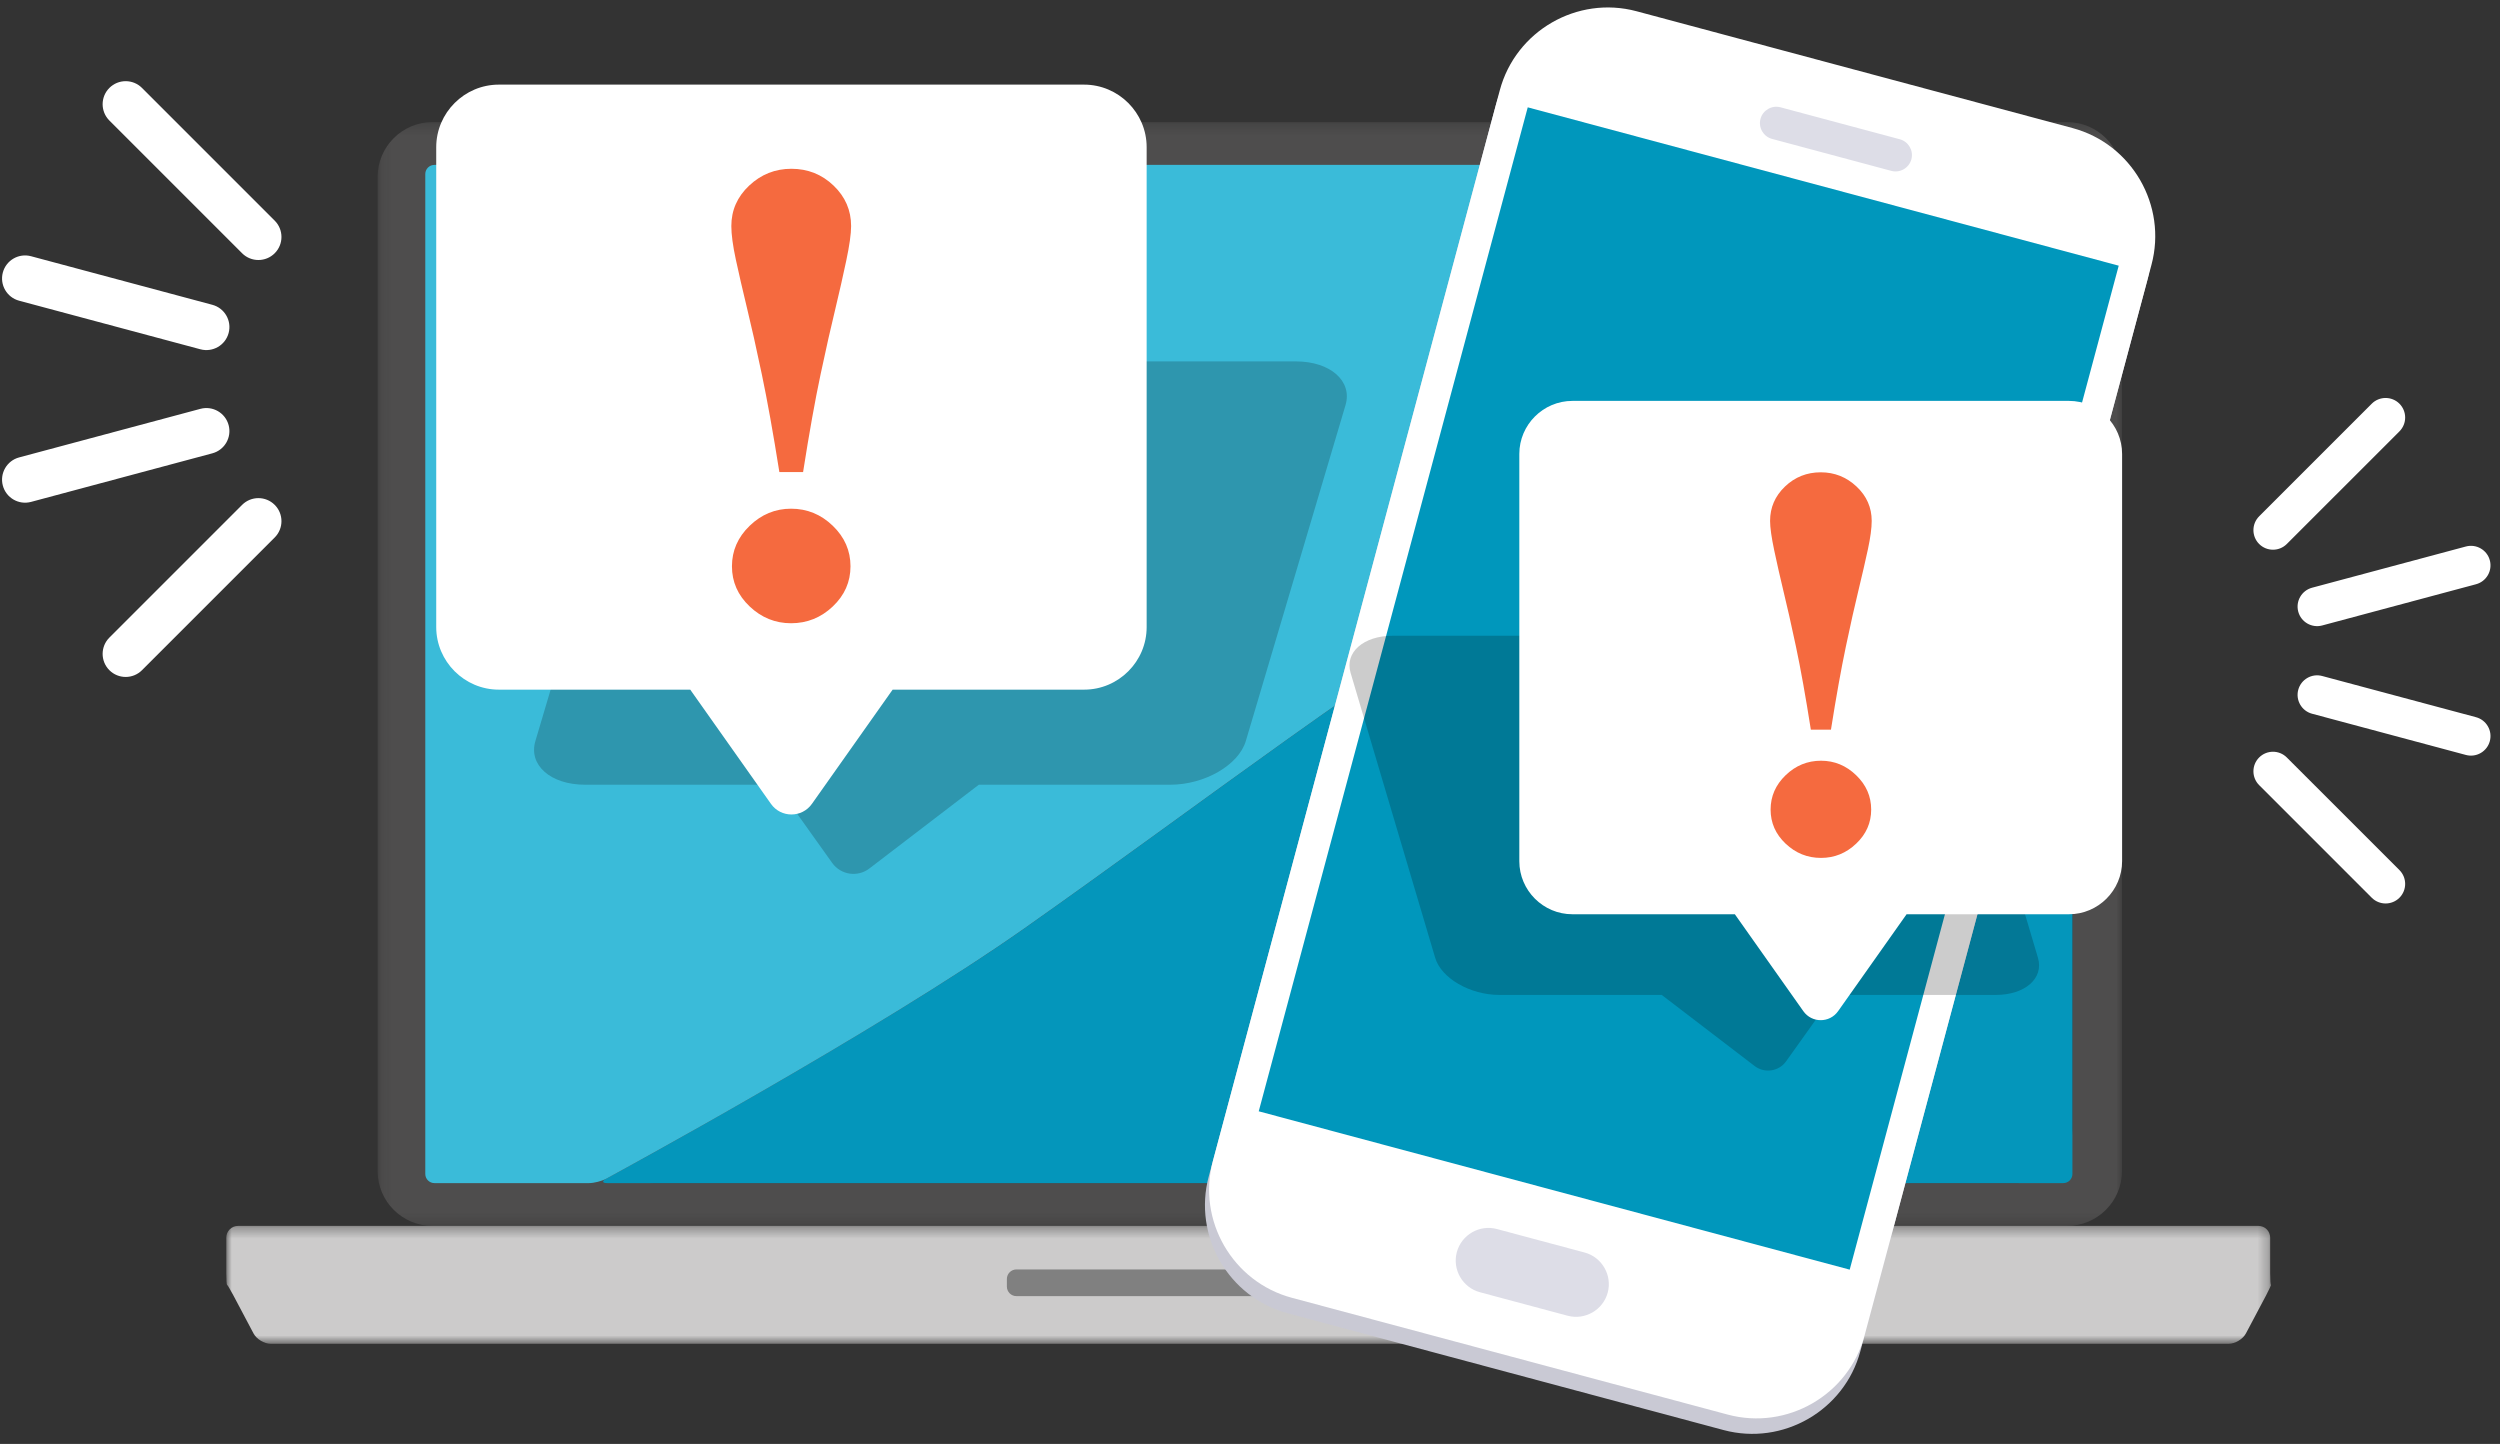
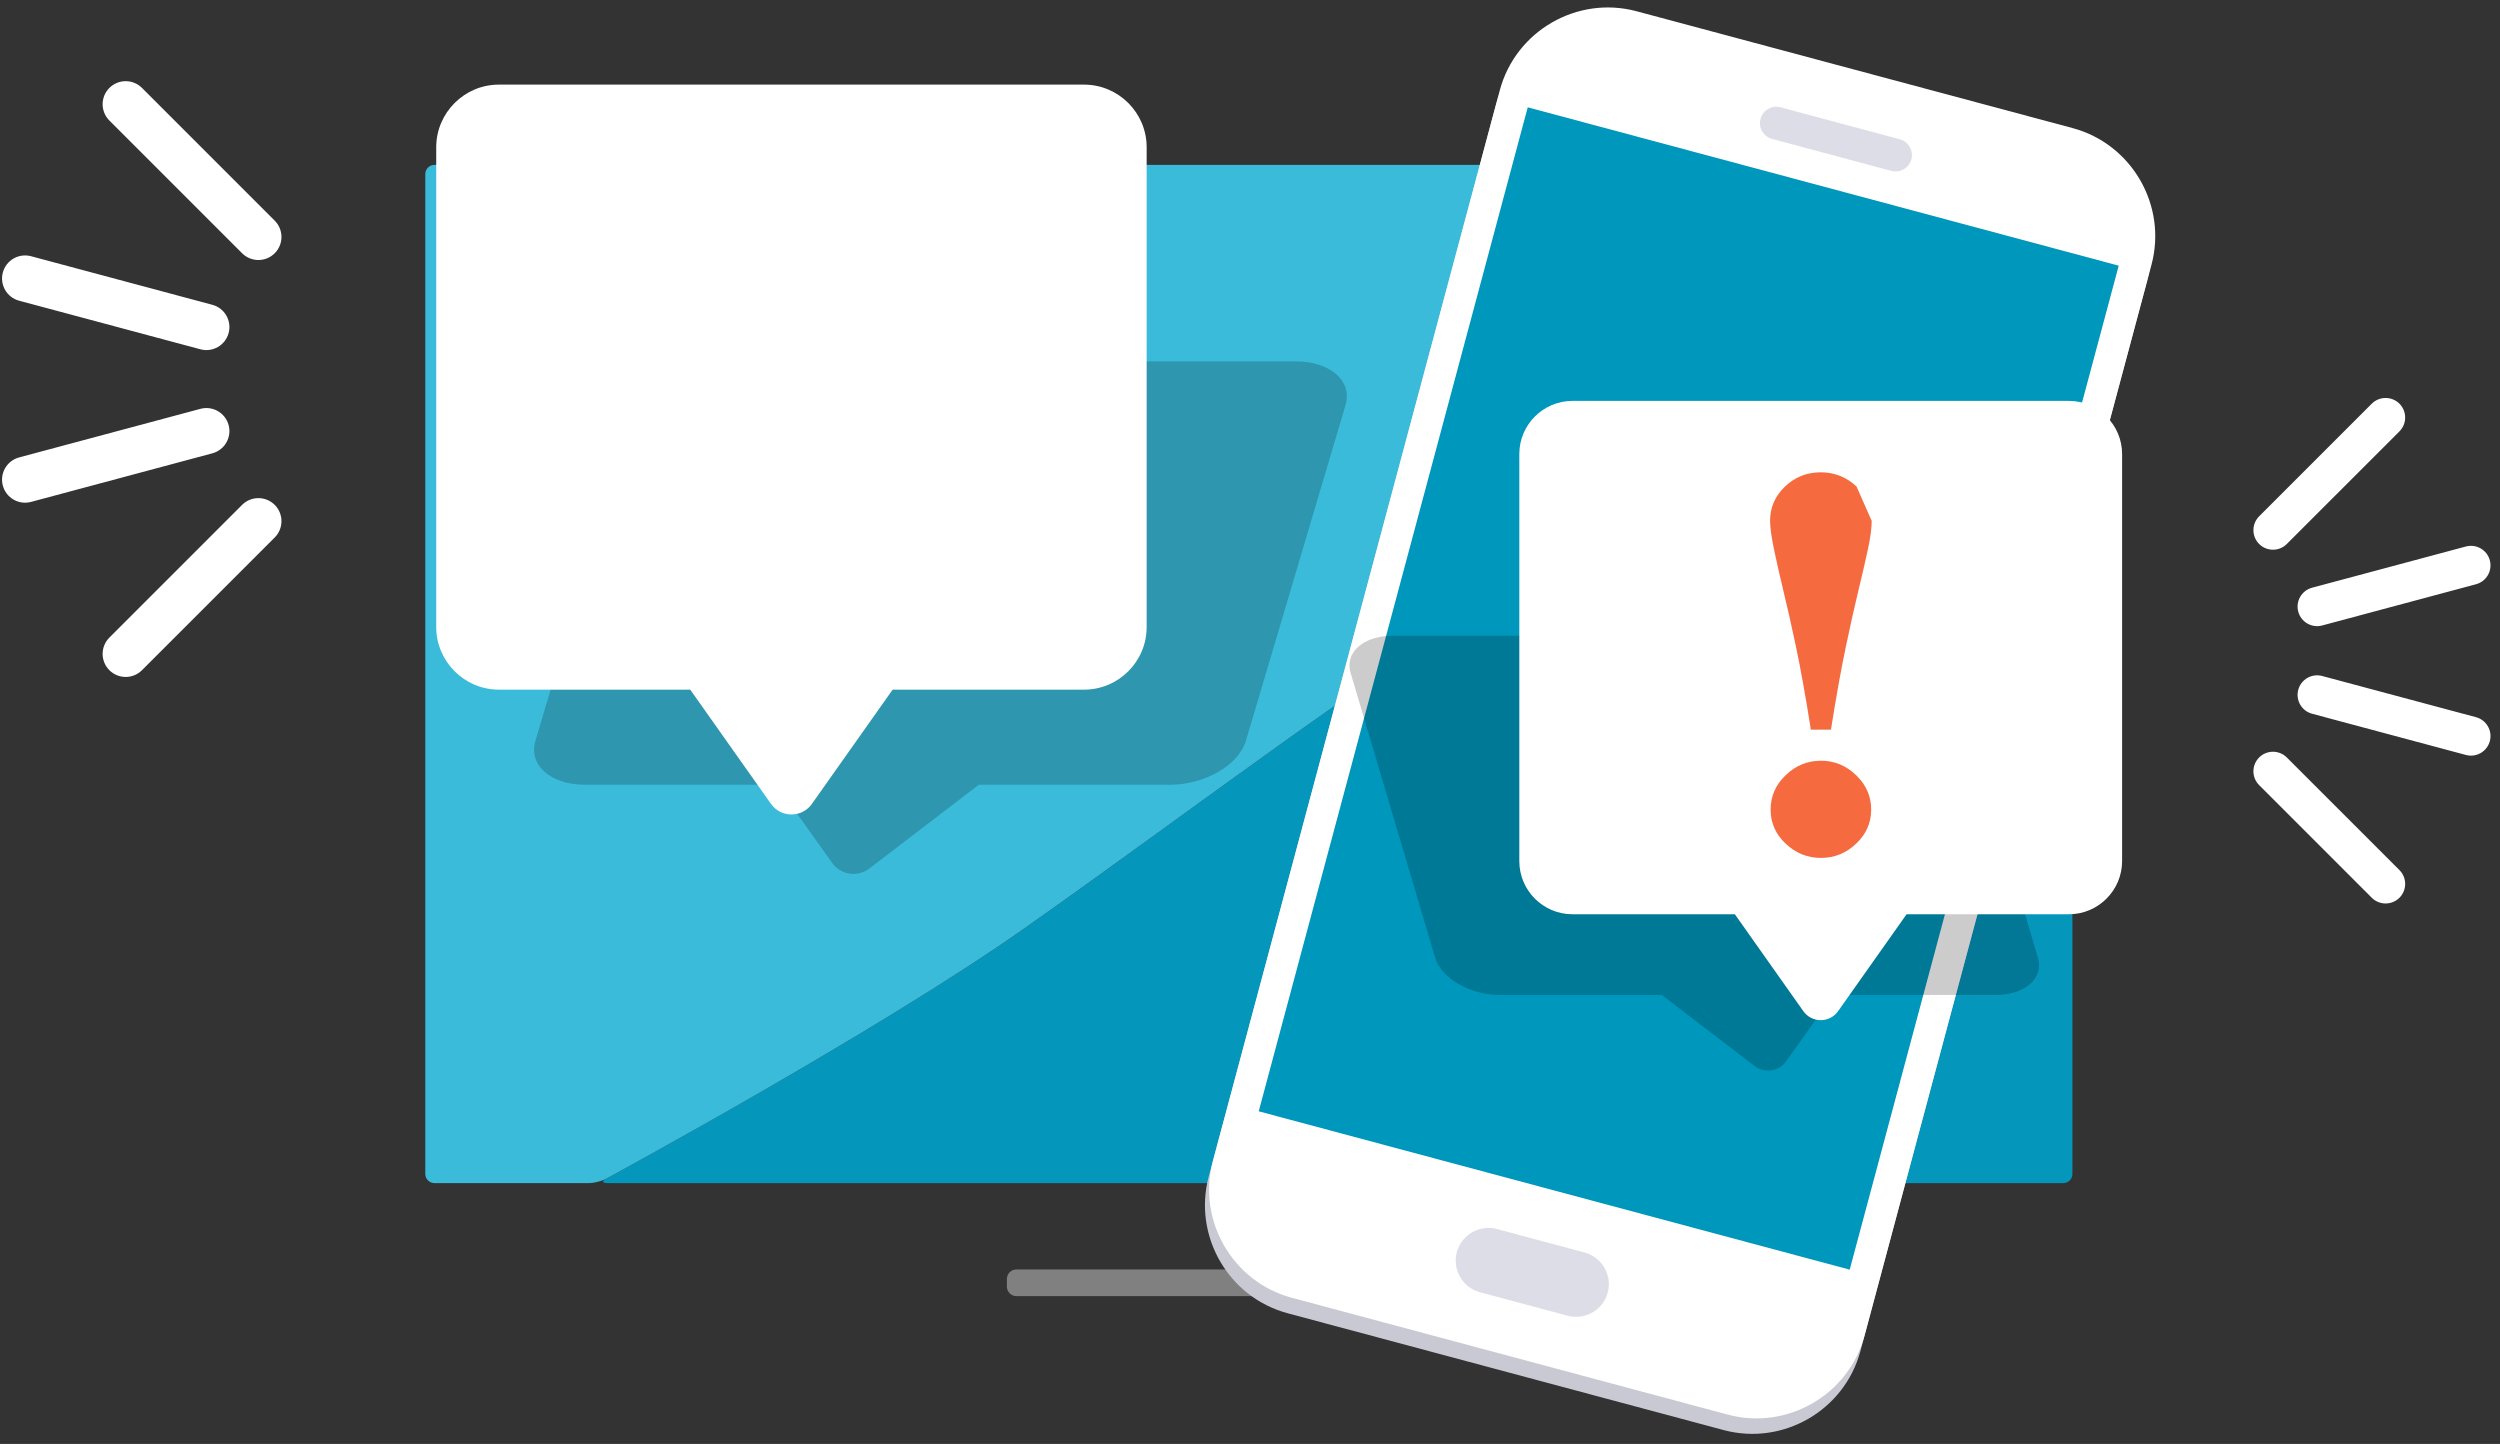
<svg xmlns="http://www.w3.org/2000/svg" xmlns:xlink="http://www.w3.org/1999/xlink" width="232px" height="134px" viewBox="0 0 232 134" version="1.1">
  <rect x="0" y="0" width="232" height="134" fill="#333333" stroke="none" />
  <title>Group 5</title>
  <desc>Created with Sketch.</desc>
  <defs>
-     <polygon id="path-1" points="0.125 0.296 162 0.296 162 102.729 0.125 102.729" />
    <polygon id="path-3" points="0 0.327 189.747 0.327 189.747 11.267 0 11.267" />
  </defs>
  <g id="Onboarding-og-hjælp" stroke="none" stroke-width="1" fill="none" fill-rule="evenodd">
    <g id="Onboarding-1-Copy" transform="translate(-72, -92)">
      <g id="News" transform="translate(16, 36)">
        <g id="Group-5" transform="translate(55, 36)">
          <g id="Group-13" transform="translate(22, 31)">
            <g id="Group-3" transform="translate(13.919, 0.035)">
              <mask id="mask-2" fill="white">
                <use xlink:href="#path-1" />
              </mask>
              <g id="Clip-2" />
-               <path d="M157.401,93.677 C157.401,96.471 155.115,98.757 152.321,98.757 L25.664,98.757 C22.869,98.757 22.593,97.669 25.05,96.338 C25.05,96.338 46.52,84.711 60.131,75.127 C76.932,63.294 92.756,50.983 107.553,42.347 C122.314,33.498 136.051,28.327 147.855,25.859 C151.204,25.137 152.372,24.971 152.372,24.971 C155.138,24.578 157.401,26.543 157.401,29.337 L157.401,93.677 Z M5.205,0.296 C2.411,0.296 0.125,2.582 0.125,5.376 L0.125,97.649 C0.125,100.443 2.411,102.729 5.205,102.729 L156.92,102.729 C159.714,102.729 162,100.443 162,97.649 L162,5.376 C162,2.582 159.714,0.296 156.92,0.296 L5.205,0.296 Z" id="Fill-1" fill="#4E4D4D" mask="url(#mask-2)" />
            </g>
            <path d="M170.482,24.411 C170.943,24.346 171.32,24.673 171.32,25.139 L171.32,97.946 C171.32,98.412 170.939,98.792 170.474,98.792 L35.348,98.792 C34.883,98.792 34.837,98.611 35.246,98.389 C35.246,98.389 60.439,84.746 74.05,75.163 C90.851,63.33 106.674,51.018 121.471,42.382 C136.232,33.533 149.969,28.362 161.773,25.894 C165.123,25.172 170.482,24.411 170.482,24.411" id="Fill-4" fill="#0496BB" />
            <path d="M170.473,4.302 C170.939,4.302 171.32,4.683 171.32,5.149 L171.32,23.445 C171.32,23.911 170.943,24.345 170.482,24.411 C170.482,24.411 165.122,25.172 161.773,25.894 C149.97,28.362 136.233,33.533 121.472,42.382 C106.674,51.018 90.851,63.33 74.05,75.162 C60.439,84.746 35.247,98.389 35.247,98.389 C34.837,98.611 34.121,98.793 33.655,98.793 L19.313,98.793 C18.848,98.793 18.467,98.411 18.467,97.946 L18.467,5.149 C18.467,4.683 18.848,4.302 19.313,4.302 L170.473,4.302 Z" id="Fill-6" fill="#3ABBD9" />
            <g id="Group-10" transform="translate(0, 102.436)">
              <mask id="mask-4" fill="white">
                <use xlink:href="#path-3" />
              </mask>
              <g id="Clip-9" />
-               <path d="M189.742,5.797 C189.78,5.797 189.582,6.231 189.301,6.76 L187.422,10.305 C187.141,10.834 186.422,11.268 185.823,11.268 L4.124,11.268 C3.525,11.268 2.805,10.834 2.525,10.305 L0.648,6.76 C0.367,6.231 0.107,5.797 0.069,5.797 C0.031,5.797 -9.94186047e-05,5.307 -9.94186047e-05,4.709 L-9.94186047e-05,1.416 C-9.94186047e-05,0.817 0.49,0.327 1.089,0.327 L188.584,0.327 C189.183,0.327 189.673,0.817 189.673,1.416 L189.673,4.709 C189.673,5.307 189.704,5.797 189.742,5.797" id="Fill-8" fill="#CCCBCB" mask="url(#mask-4)" />
            </g>
            <path d="M117.197,108.396 C117.197,108.883 116.799,109.281 116.313,109.281 L73.322,109.281 C72.836,109.281 72.438,108.883 72.438,108.396 L72.438,107.688 C72.438,107.202 72.836,106.804 73.322,106.804 L116.313,106.804 C116.799,106.804 117.197,107.202 117.197,107.688 L117.197,108.396 Z" id="Fill-11" fill="#808080" />
          </g>
          <g id="Group-26" transform="translate(-0, 0)">
            <path d="M152.489,22.481 L192.943,33.321 C198.449,34.796 201.746,40.506 200.271,46.011 L173.644,145.384 C172.169,150.889 166.458,154.186 160.953,152.711 L120.499,141.872 C114.994,140.397 111.697,134.685 113.171,129.18 L139.798,29.808 C141.273,24.302 146.984,21.005 152.489,22.481" id="Fill-4" fill="#C9C9D4" />
            <path d="M152.874,21.044 L193.328,31.884 C198.834,33.359 202.131,39.07 200.656,44.575 L174.028,143.948 C172.554,149.453 166.842,152.75 161.338,151.275 L120.883,140.435 C115.379,138.961 112.081,133.249 113.556,127.744 L140.183,28.372 C141.658,22.866 147.369,19.569 152.874,21.044" id="Fill-6" fill="#FFFFFF" />
            <polygon id="Fill-8" fill="#0097BC" points="117.81 123.129 172.652 137.824 197.617 44.655 142.775 29.96" />
            <path d="M139.912,134.053 L148.05,136.233 C149.663,136.665 150.629,138.339 150.197,139.952 C149.764,141.566 148.091,142.532 146.478,142.1 L138.34,139.92 C136.727,139.488 135.761,137.814 136.193,136.201 C136.625,134.587 138.299,133.621 139.912,134.053" id="Fill-10" fill="#DDDDE7" />
            <path d="M166.233,29.958 L177.303,32.924 C178.11,33.14 178.593,33.977 178.377,34.783 C178.16,35.59 177.324,36.073 176.517,35.858 L165.447,32.891 C164.64,32.675 164.157,31.839 164.373,31.032 C164.589,30.225 165.426,29.742 166.233,29.958" id="Fill-12" fill="#DDDDE7" />
            <g id="Group-4" transform="translate(126.23, 56.932)">
              <path d="M84.419,35.929 L94.87,46.379 C95.579,47.088 96.729,47.088 97.438,46.379 C98.146,45.671 98.146,44.521 97.438,43.812 L86.986,33.362 C86.278,32.653 85.128,32.653 84.419,33.362 C83.711,34.071 83.711,35.22 84.419,35.929 L84.419,35.929 Z M89.331,29.303 C88.364,29.045 87.789,28.051 88.047,27.084 C88.306,26.116 89.3,25.541 90.267,25.8 L104.543,29.624 C105.51,29.883 106.085,30.877 105.826,31.844 C105.568,32.812 104.574,33.387 103.607,33.128 L89.331,29.303 Z M90.267,21.112 L104.543,17.286 C105.51,17.028 106.085,16.034 105.826,15.066 C105.568,14.099 104.574,13.525 103.607,13.783 L89.331,17.608 C88.364,17.867 87.789,18.86 88.047,19.828 C88.306,20.795 89.3,21.37 90.267,21.112 L90.267,21.112 Z M86.986,13.55 C86.278,14.258 85.128,14.258 84.419,13.55 C83.711,12.841 83.711,11.691 84.419,10.982 L94.87,0.531 C95.579,-0.177 96.729,-0.177 97.438,0.531 C98.146,1.241 98.146,2.39 97.438,3.099 L86.986,13.55 Z" id="Fill-18" fill="#FFFFFF" />
              <path d="M28.977,55.397 L37.598,61.994 C38.522,62.701 39.848,62.502 40.523,61.555 L44.915,55.397 L59.986,55.397 C62.697,55.397 64.455,53.848 63.893,51.954 L56.043,25.508 C55.48,23.614 52.803,22.065 50.092,22.065 L4.012,22.065 C1.301,22.065 -0.457,23.614 0.105,25.508 L7.955,51.954 C8.517,53.847 11.195,55.397 13.906,55.397 L28.977,55.397 Z" id="Fill-20" fill-opacity="0.2" fill="#000000" />
              <path d="M35.764,47.91 L42.12,56.905 C42.907,58.018 44.558,58.018 45.345,56.905 L51.701,47.91 L66.772,47.91 C69.483,47.91 71.701,45.693 71.701,42.982 L71.701,5.201 C71.701,2.49 69.483,0.271 66.772,0.271 L20.692,0.271 C17.981,0.271 15.763,2.486 15.763,5.192 L15.763,42.99 C15.763,45.696 17.977,47.91 20.684,47.91 L35.764,47.91 Z" id="Fill-22" fill="#FFFFFF" />
-               <path d="M48.416,38.197 C48.416,39.425 47.951,40.48 47.021,41.36 C46.092,42.241 45.005,42.682 43.761,42.682 C42.501,42.682 41.406,42.241 40.476,41.36 C39.546,40.48 39.082,39.425 39.082,38.197 C39.082,36.969 39.546,35.906 40.476,35.009 C41.406,34.112 42.501,33.663 43.761,33.663 C45.005,33.663 46.092,34.112 47.021,35.009 C47.951,35.906 48.416,36.969 48.416,38.197 M48.464,11.408 C48.464,12.071 48.347,12.947 48.113,14.038 C47.878,15.129 47.583,16.41 47.228,17.881 C46.888,19.271 46.501,21.004 46.064,23.081 C45.628,25.158 45.167,27.724 44.683,30.779 L42.816,30.779 C42.331,27.691 41.87,25.121 41.434,23.069 C40.998,21.016 40.61,19.295 40.27,17.905 C39.963,16.628 39.68,15.38 39.421,14.159 C39.163,12.939 39.034,12.022 39.034,11.408 C39.034,10.164 39.495,9.101 40.416,8.22 C41.337,7.339 42.444,6.898 43.737,6.898 C45.013,6.898 46.121,7.339 47.059,8.22 C47.995,9.101 48.464,10.164 48.464,11.408" id="Fill-24" fill="#F56A3F" />
+               <path d="M48.416,38.197 C48.416,39.425 47.951,40.48 47.021,41.36 C46.092,42.241 45.005,42.682 43.761,42.682 C42.501,42.682 41.406,42.241 40.476,41.36 C39.546,40.48 39.082,39.425 39.082,38.197 C39.082,36.969 39.546,35.906 40.476,35.009 C41.406,34.112 42.501,33.663 43.761,33.663 C45.005,33.663 46.092,34.112 47.021,35.009 C47.951,35.906 48.416,36.969 48.416,38.197 M48.464,11.408 C48.464,12.071 48.347,12.947 48.113,14.038 C47.878,15.129 47.583,16.41 47.228,17.881 C46.888,19.271 46.501,21.004 46.064,23.081 C45.628,25.158 45.167,27.724 44.683,30.779 L42.816,30.779 C42.331,27.691 41.87,25.121 41.434,23.069 C40.998,21.016 40.61,19.295 40.27,17.905 C39.963,16.628 39.68,15.38 39.421,14.159 C39.163,12.939 39.034,12.022 39.034,11.408 C39.034,10.164 39.495,9.101 40.416,8.22 C41.337,7.339 42.444,6.898 43.737,6.898 C45.013,6.898 46.121,7.339 47.059,8.22 " id="Fill-24" fill="#F56A3F" />
            </g>
            <g id="Group-4" transform="translate(63.354, 64.847) scale(-1, 1) translate(-63.354, -64.847) translate(0.721, 27.533)">
              <path d="M99.494,42.345 L111.811,54.661 C112.646,55.497 114.001,55.497 114.837,54.661 C115.672,53.826 115.672,52.471 114.837,51.636 L102.52,39.32 C101.684,38.484 100.329,38.484 99.494,39.32 C98.659,40.155 98.659,41.51 99.494,42.345 L99.494,42.345 Z M105.283,34.536 C104.143,34.231 103.465,33.06 103.77,31.92 C104.075,30.78 105.246,30.102 106.386,30.407 L123.211,34.915 C124.351,35.219 125.029,36.391 124.724,37.531 C124.42,38.671 123.248,39.349 122.108,39.044 L105.283,34.536 Z M106.386,24.882 L123.211,20.373 C124.351,20.068 125.029,18.897 124.724,17.757 C124.42,16.617 123.248,15.94 122.108,16.244 L105.283,20.752 C104.143,21.057 103.465,22.228 103.77,23.369 C104.075,24.509 105.246,25.186 106.386,24.882 L106.386,24.882 Z M102.52,15.969 C101.684,16.804 100.329,16.804 99.494,15.969 C98.659,15.134 98.659,13.779 99.494,12.943 L111.811,0.626 C112.646,-0.209 114.001,-0.209 114.837,0.626 C115.672,1.462 115.672,2.817 114.837,3.652 L102.52,15.969 Z" id="Fill-18" fill="#FFFFFF" />
              <path d="M34.152,65.289 L44.312,73.064 C45.401,73.897 46.963,73.663 47.759,72.547 L52.935,65.289 L70.698,65.289 C73.892,65.289 75.965,63.463 75.302,61.232 L66.05,30.063 C65.388,27.83 62.232,26.005 59.037,26.005 L4.728,26.005 C1.533,26.005 -0.539,27.831 0.123,30.063 L9.375,61.232 C10.037,63.463 13.194,65.289 16.389,65.289 L34.152,65.289 Z" id="Fill-20" fill-opacity="0.2" fill="#000000" />
              <path d="M42.15,56.466 L49.641,67.066 C50.568,68.379 52.515,68.379 53.442,67.066 L60.933,56.466 L78.696,56.466 C81.891,56.466 84.505,53.852 84.505,50.657 L84.505,6.129 C84.505,2.934 81.891,0.32 78.696,0.32 L24.387,0.32 C21.192,0.32 18.578,2.93 18.578,6.119 L18.578,50.666 C18.578,53.856 21.188,56.466 24.377,56.466 L42.15,56.466 Z" id="Fill-22" fill="#FFFFFF" />
-               <path d="M57.062,45.018 C57.062,46.465 56.514,47.708 55.418,48.746 C54.323,49.784 53.042,50.304 51.576,50.304 C50.09,50.304 48.8,49.784 47.704,48.746 C46.608,47.708 46.061,46.465 46.061,45.018 C46.061,43.57 46.608,42.318 47.704,41.26 C48.8,40.203 50.09,39.674 51.576,39.674 C53.042,39.674 54.323,40.203 55.418,41.26 C56.514,42.318 57.062,43.57 57.062,45.018 M57.119,13.445 C57.119,14.226 56.98,15.259 56.704,16.545 C56.428,17.831 56.08,19.34 55.661,21.074 C55.261,22.712 54.804,24.755 54.29,27.203 C53.776,29.65 53.233,32.674 52.662,36.275 L50.461,36.275 C49.89,32.636 49.347,29.607 48.833,27.188 C48.319,24.769 47.861,22.741 47.461,21.103 C47.099,19.598 46.766,18.126 46.461,16.688 C46.156,15.25 46.004,14.169 46.004,13.445 C46.004,11.979 46.547,10.726 47.633,9.688 C48.718,8.65 50.023,8.13 51.547,8.13 C53.052,8.13 54.357,8.65 55.462,9.688 C56.566,10.726 57.119,11.979 57.119,13.445" id="Fill-24" fill="#F56A3F" />
            </g>
          </g>
        </g>
      </g>
    </g>
  </g>
</svg>